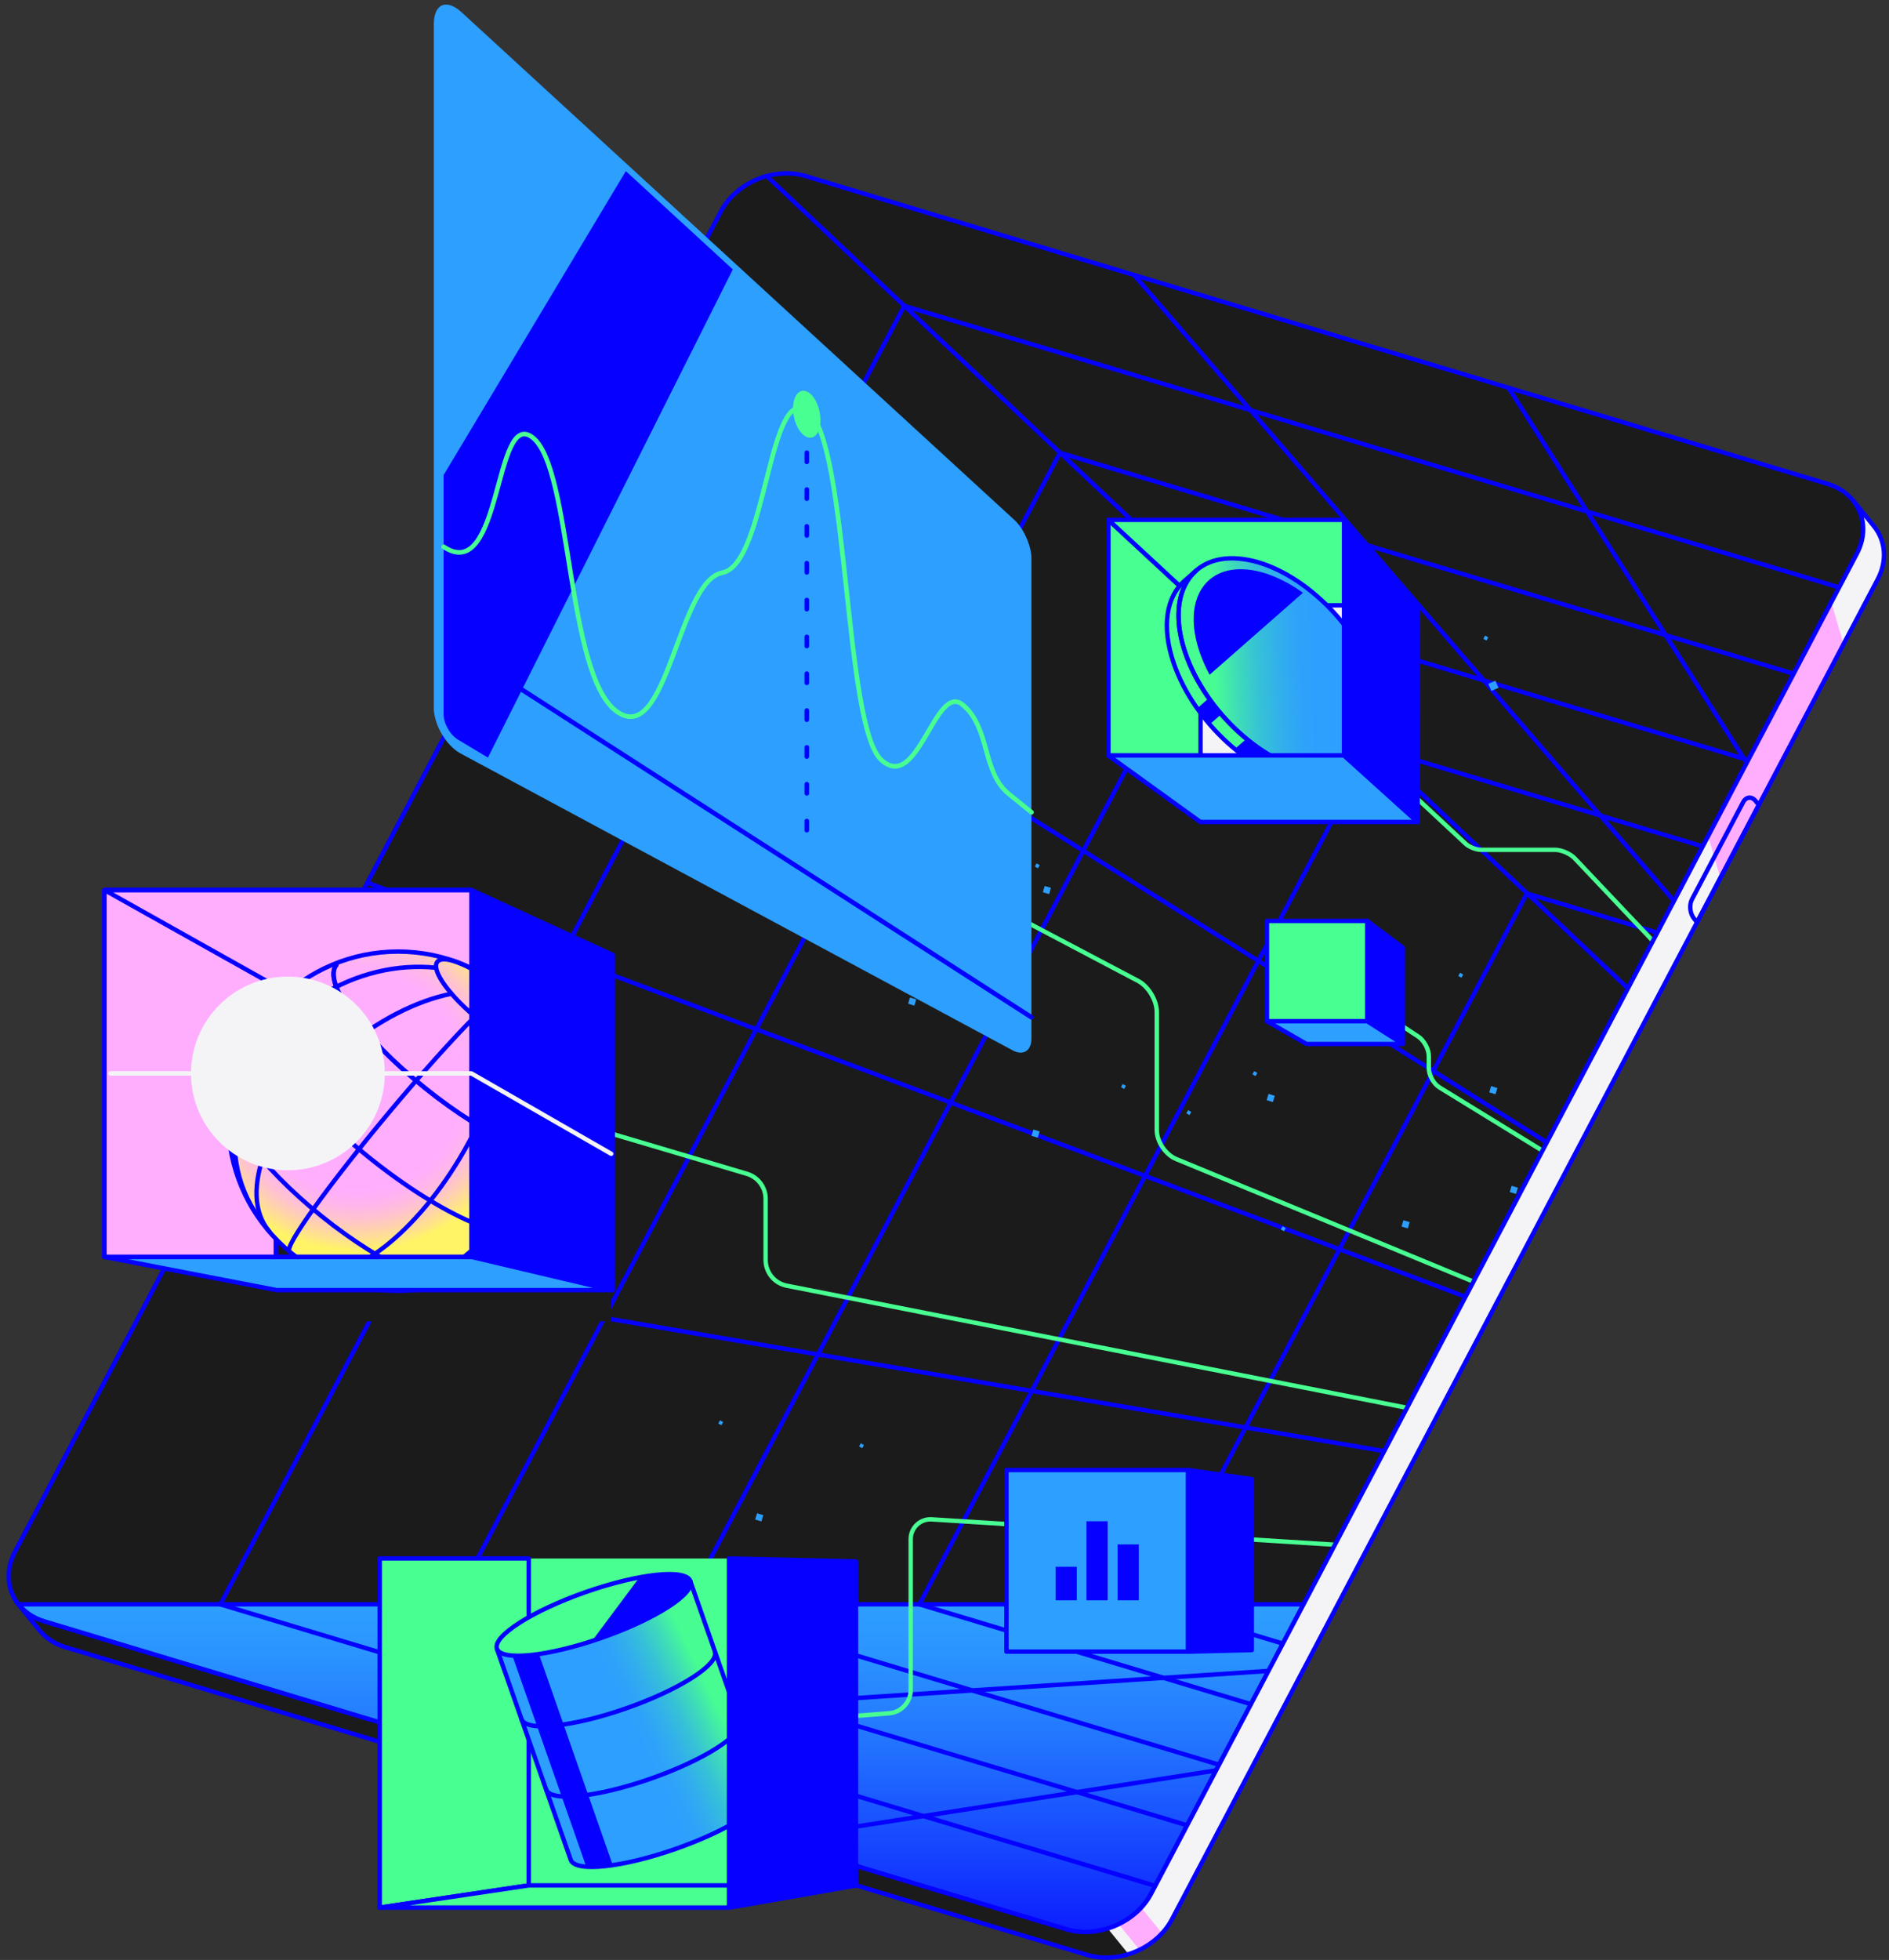
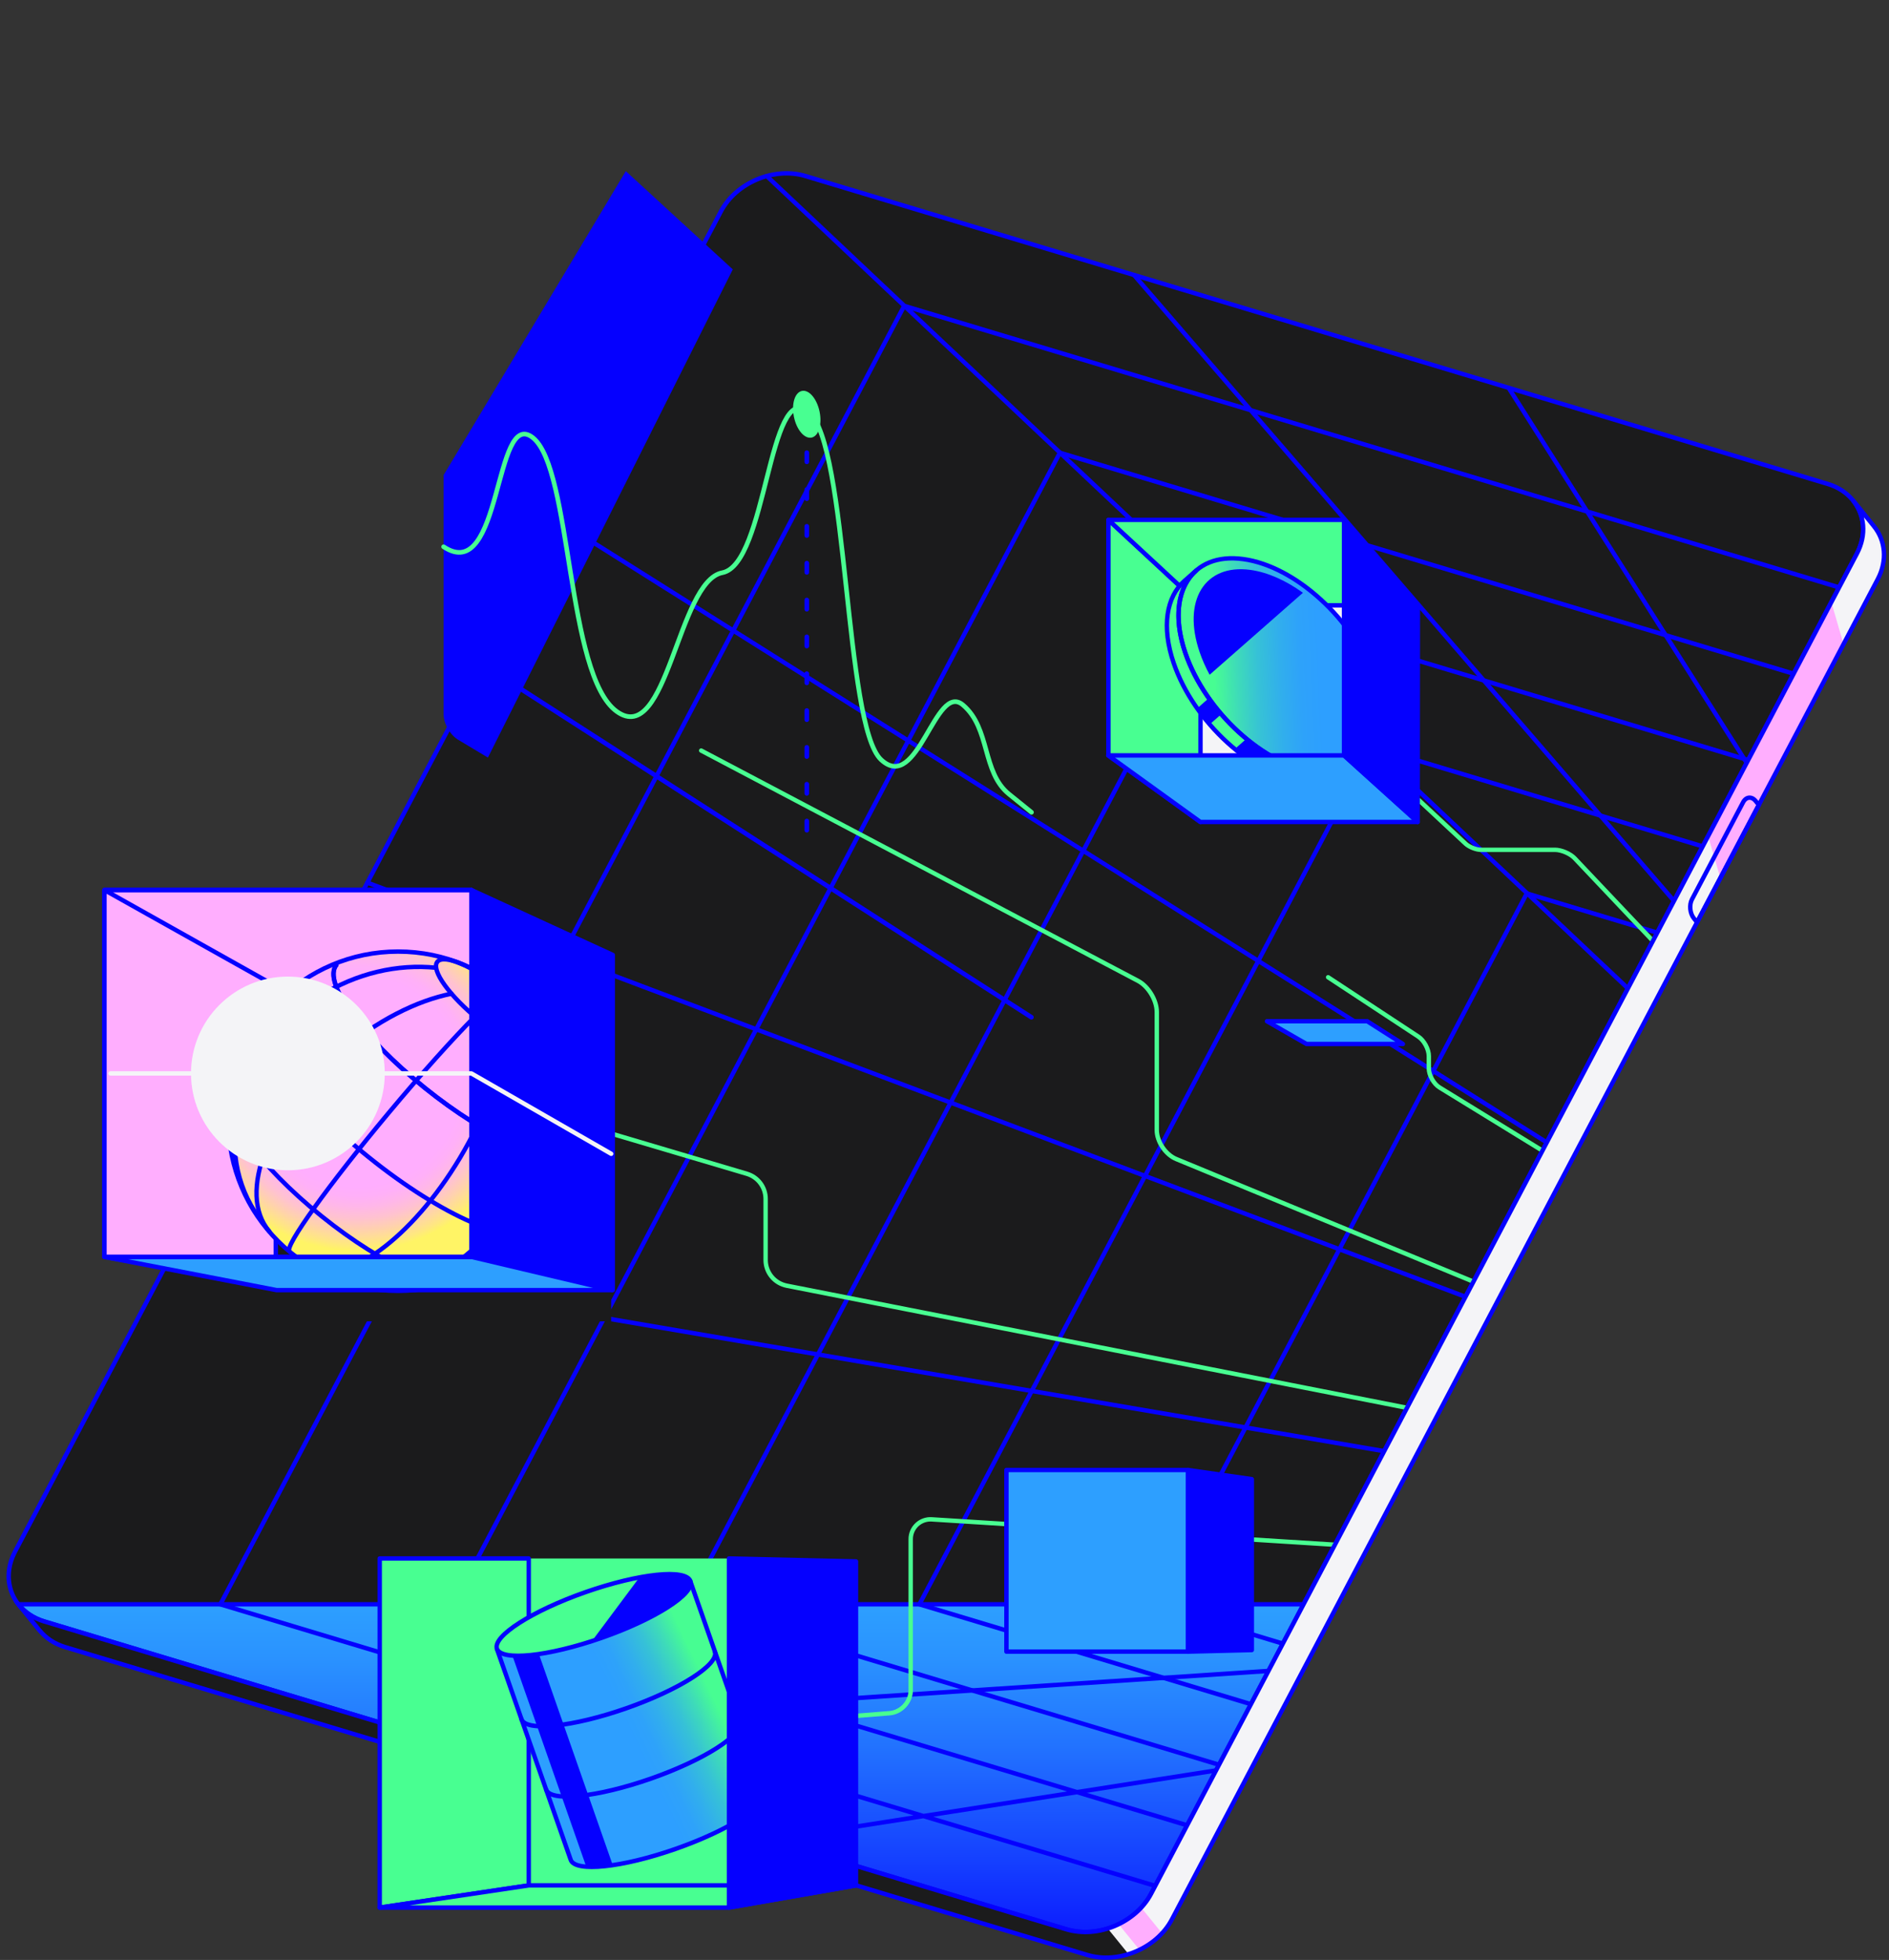
<svg xmlns="http://www.w3.org/2000/svg" width="592" height="614" viewBox="0 0 592 614" fill="none">
  <rect x="0" y="0" width="592" height="614" fill="#333333" stroke="none" />
  <path d="M360.715 593.289C355.937 602.357 344.009 607.351 334.185 604.391L13.871 507.953C4.062 504.995 -0.06 495.169 4.704 486.103L225.909 66.257C230.685 57.19 242.615 52.195 252.437 55.155L572.751 151.593C582.561 154.551 586.682 164.377 581.919 173.443L360.715 593.289Z" fill="#1B1B1C" stroke="#0500FF" stroke-width="1.377" stroke-linecap="round" stroke-linejoin="round" />
  <path d="M408.508 502.597H5.778C7.684 505.018 10.412 506.925 13.879 507.965L334.193 604.403C344.002 607.364 355.945 602.357 360.721 593.301L408.508 502.609V502.597Z" fill="url(#paint0_linear_0_399)" stroke="#0500FF" stroke-width="1.377" stroke-miterlimit="10" />
  <path d="M402.018 514.901L361.15 502.594L478.489 279.892L519.359 292.187" stroke="#0500FF" stroke-width="1.377" stroke-linecap="round" stroke-linejoin="round" />
  <path d="M392.021 533.875L288.134 502.596L429.717 233.874L533.617 265.156" stroke="#0500FF" stroke-width="1.377" stroke-linecap="round" stroke-linejoin="round" />
  <path d="M382.017 552.85L215.098 502.597L380.928 187.857L547.857 238.11" stroke="#0500FF" stroke-width="1.377" stroke-linecap="round" stroke-linejoin="round" />
  <path d="M372.033 571.824L142.072 502.596L332.159 141.836L562.107 211.064" stroke="#0500FF" stroke-width="1.377" stroke-linecap="round" stroke-linejoin="round" />
  <path d="M362.029 590.798L69.052 502.597L283.371 95.817L576.348 184.018M510.237 309.698L240.31 55.178M55.343 390.005L433.771 454.612M459.26 406.253L115.145 276.512M524.604 282.22L355.415 86.177M547.388 238.961L472.803 121.515M174.932 163.035L484.781 357.917M381.053 554.642L241.284 576.436M124.932 541.398L397.539 523.465" stroke="#0500FF" stroke-width="1.377" stroke-linecap="round" stroke-linejoin="round" />
-   <path d="M467.397 216.45L469.615 215.477L468.639 213.26L466.421 214.234L467.397 216.45ZM153 371.877L155.86 370.621L154.604 367.761L151.741 369.019L153 371.877ZM260.969 260.154L262.318 260.933L263.095 259.585L261.746 258.806L260.969 260.154ZM324.303 271.445L325.287 272.015L325.854 271.031L324.87 270.465L324.303 271.445ZM392.498 336.549L393.48 337.119L394.049 336.135L393.065 335.569L392.498 336.549ZM301.178 254.076L302.162 254.643L302.729 253.662L301.745 253.093L301.178 254.076ZM351.315 340.578L352.299 341.144L352.867 340.164L351.885 339.594L351.315 340.578ZM371.791 348.772L372.772 349.339L373.342 348.355L372.358 347.789L371.791 348.772ZM288.955 210.138L290.304 210.914L291.081 209.566L289.735 208.79L288.955 210.138ZM312.546 199.151L313.53 199.717L314.097 198.734L313.113 198.167L312.546 199.151ZM259.715 168.181L260.699 168.748L261.266 167.767L260.285 167.198L259.715 168.181ZM305.991 236.797L306.975 237.363L307.542 236.383L306.558 235.813L305.991 236.797ZM234.252 195.881L235.236 196.448L235.803 195.464L234.819 194.898L234.252 195.881ZM225.084 445.931L226.069 446.498L226.636 445.514L225.654 444.948L225.084 445.931ZM401.383 385.14L402.367 385.709L402.934 384.726L401.953 384.159L401.383 385.14ZM269.215 453.127L270.199 453.694L270.766 452.71L269.782 452.144L269.215 453.127ZM464.864 200.102L465.849 200.668L466.416 199.687L465.434 199.118L464.864 200.102ZM457.014 305.725L457.998 306.294L458.565 305.31L457.581 304.744L457.014 305.725ZM284.592 314.448L286.555 315.037L287.142 313.075L285.181 312.489L284.592 314.448ZM236.667 476.042L238.628 476.629L239.217 474.669L237.254 474.08L236.667 476.042ZM439.236 384.242L441.199 384.831L441.789 382.869L439.826 382.28L439.236 384.242ZM312.805 244.192L314.769 244.781L315.356 242.82L313.395 242.231L312.805 244.192ZM396.962 344.656L398.923 345.245L399.512 343.283L397.549 342.697L396.962 344.656ZM326.821 279.51L328.784 280.099L329.374 278.14L327.411 277.551L326.821 279.51ZM323.264 355.821L325.225 356.41L325.814 354.45L323.851 353.861L323.264 355.821ZM139.609 345.565L141.572 346.154L142.159 344.192L140.199 343.603L139.609 345.565ZM473.147 373.447L475.108 374.036L475.698 372.074L473.734 371.488L473.147 373.447ZM466.718 342.22L468.681 342.807L469.271 340.847L467.307 340.258L466.718 342.22Z" fill="#2D9FFF" />
  <path d="M399.873 208.897L459.297 264.309C460.434 265.363 462.622 266.229 464.178 266.229H487.336C489.337 266.229 492.1 267.422 493.481 268.872L518.03 294.795" stroke="#48FF91" stroke-width="1.377" stroke-linecap="round" stroke-linejoin="round" />
  <path d="M421.215 162.867H347.367V236.657H421.215V162.867Z" fill="#F4F4F7" />
  <path d="M347.367 236.657L376.203 257.503L376.26 189.631L347.367 162.867V236.657Z" fill="#48FF91" stroke="#0500FF" stroke-width="1.377" stroke-linecap="round" stroke-linejoin="round" />
  <path d="M347.367 162.867H421.215L444.36 189.631H376.26L347.367 162.867Z" fill="#48FF91" stroke="#0500FF" stroke-width="1.377" stroke-linecap="round" stroke-linejoin="round" />
  <path d="M430.646 212.616C424.336 194.147 405.967 177.374 389.626 175.15C373.282 172.916 365.146 186.075 371.469 204.545C377.778 223.005 396.145 239.78 412.489 242.014C428.833 244.235 436.968 231.089 430.646 212.616Z" fill="url(#paint1_linear_0_399)" />
  <path d="M408.335 185.71C403.044 181.886 397.332 179.288 391.876 178.539C377.558 176.587 370.429 188.121 375.955 204.297C376.797 206.745 377.847 209.116 379.092 211.386L408.335 185.7V185.71Z" fill="#0500FF" />
  <path d="M427.267 238.397L423.627 241.601C420.128 244.679 415.082 246.069 408.852 245.215C392.509 242.982 374.142 226.221 367.832 207.749C363.933 196.333 365.549 186.938 371.214 181.966L374.856 178.761C369.188 183.746 367.575 193.125 371.472 204.544C377.784 223.002 396.151 239.777 412.494 242.011C418.734 242.867 423.78 241.474 427.267 238.397Z" fill="#48FF91" />
  <path d="M390.612 231.45L386.97 234.655C393.829 240.318 401.533 244.225 408.839 245.218C415.079 246.072 420.125 244.681 423.612 241.604L427.254 238.399C423.754 241.477 418.708 242.867 412.479 242.013C405.175 241.02 397.471 237.111 390.612 231.45ZM382.744 223.743C381.358 222.134 380.049 220.46 378.822 218.726L375.18 221.931C376.402 223.668 377.711 225.343 379.102 226.948L382.744 223.743Z" fill="#0500FF" />
  <path d="M427.267 238.397L423.627 241.601C420.128 244.679 415.082 246.069 408.852 245.215C392.509 242.982 374.142 226.221 367.832 207.749C363.933 196.333 365.549 186.938 371.214 181.966L374.856 178.761C369.188 183.746 367.575 193.125 371.472 204.544C377.784 223.002 396.151 239.777 412.494 242.011C418.734 242.867 423.78 241.474 427.267 238.397Z" stroke="#0500FF" stroke-width="1.377" stroke-linecap="round" stroke-linejoin="round" />
  <path d="M430.646 212.616C424.336 194.147 405.967 177.374 389.626 175.15C373.282 172.916 365.146 186.075 371.469 204.545C377.778 223.005 396.145 239.78 412.489 242.014C428.833 244.235 436.968 231.089 430.646 212.616Z" stroke="#0500FF" stroke-width="1.377" stroke-linecap="round" stroke-linejoin="round" />
  <path d="M444.295 257.503L421.207 236.657H347.302L376.195 257.503H444.295Z" fill="#2D9FFF" stroke="#0500FF" stroke-width="1.377" stroke-linecap="round" stroke-linejoin="round" />
  <path d="M421.212 236.657L444.297 257.503L444.357 189.631L421.212 162.867V236.657Z" fill="#0500FF" stroke="#0500FF" stroke-width="1.377" stroke-linecap="round" stroke-linejoin="round" />
  <path d="M416.223 306.154L444.484 324.741C446.297 325.934 447.784 328.695 447.784 330.871V334.662C447.784 336.836 449.307 339.552 451.156 340.685L483.291 360.42" stroke="#48FF91" stroke-width="1.377" stroke-linecap="round" stroke-linejoin="round" />
-   <path d="M428.469 319.932L439.649 327.057V296.877L428.469 288.523V319.932Z" fill="#0500FF" stroke="#0500FF" stroke-width="1.377" stroke-linecap="round" stroke-linejoin="round" />
  <path d="M397.058 319.934L409.455 327.057H439.659L428.479 319.934H397.058Z" fill="#2D9FFF" stroke="#0500FF" stroke-width="1.377" stroke-linecap="round" stroke-linejoin="round" />
-   <path d="M428.479 288.523H397.058V319.922H428.479V288.523Z" fill="#48FF91" stroke="#0500FF" stroke-width="1.377" stroke-linecap="round" stroke-linejoin="round" />
  <path d="M461.688 401.481L368.707 363.134C365.312 361.776 362.527 357.67 362.527 354.021V317.021C362.527 313.36 359.882 308.972 356.637 307.277L219.748 235.135M443.571 441.558L246.575 402.784C244.707 402.417 243.024 401.413 241.815 399.944C240.606 398.475 239.945 396.632 239.945 394.73V375.591C239.945 373.821 239.373 372.099 238.314 370.681C237.255 369.263 235.766 368.225 234.068 367.721L177.815 351.041" stroke="#48FF91" stroke-width="1.377" stroke-linecap="round" stroke-linejoin="round" />
-   <path d="M323.259 175.045C323.259 171.066 320.864 165.615 317.939 162.925L144.685 3.869C139.879 -0.542 135.947 1.178 135.947 7.698V221.659C135.947 226.828 139.572 233.215 144.008 235.866L317.042 328.884C320.459 330.924 323.247 329.339 323.247 325.373V175.032L323.259 175.045Z" fill="#2D9FFF" />
  <path d="M196.129 53.615L139.022 148.833V223.761C139.022 226.658 141.051 230.233 143.534 231.718L152.911 237.331L229.653 84.4L196.129 53.615Z" fill="#0500FF" />
  <path d="M141.093 201.607L323.234 318.681M252.844 129.784V132.242" stroke="#0500FF" stroke-width="1.445" stroke-linecap="round" stroke-linejoin="round" />
  <path d="M252.844 141.807V266.199" stroke="#0500FF" stroke-width="1.445" stroke-linecap="round" stroke-linejoin="round" stroke-dasharray="2.88 8.66" />
  <path d="M256.138 129.092C256.535 131.001 256.465 132.786 256.06 134.121C255.651 135.482 254.951 136.223 254.197 136.38C253.442 136.535 252.506 136.131 251.589 135.045C250.687 133.982 249.915 132.369 249.521 130.462C249.124 128.553 249.196 126.768 249.596 125.433C250.008 124.073 250.707 123.331 251.462 123.174C252.218 123.019 253.153 123.424 254.072 124.509C254.971 125.573 255.743 127.185 256.138 129.092Z" fill="#48FF91" stroke="#48FF91" stroke-width="1.445" />
  <path d="M139.022 171.289C157.407 183.544 154.754 127.34 167.019 137.139C179.283 146.938 177.44 211.453 193.279 222.887C209.121 234.318 212.378 182.093 226.364 179.418C240.349 176.74 240.851 118.767 253.388 128.972C265.923 139.176 264.559 227.198 276.122 237.99C287.687 248.785 293.082 213.492 301.77 220.835C310.458 228.178 307.645 241.859 316.223 248.785L323.264 254.471" stroke="#48FF91" stroke-width="1.445" stroke-linecap="round" stroke-linejoin="round" />
  <path d="M191.526 308.944H86.439V413.948H191.526V308.944Z" fill="#1B1B1C" />
  <path d="M32.718 278.823L86.44 308.944H191.526L147.733 278.823H32.718ZM32.718 393.751L86.44 403.098V308.944L32.718 278.823V393.751Z" fill="#FFAEFE" />
  <path d="M32.718 278.823L86.44 308.944M32.718 278.823H147.733L191.526 308.944H86.44M32.718 278.823V393.751L86.44 403.098V308.944" stroke="#0500FF" stroke-width="1.38" stroke-linecap="round" stroke-linejoin="round" />
  <path d="M124.743 404.386C154.115 404.386 177.925 380.593 177.925 351.246C177.925 321.896 154.115 298.102 124.743 298.102C95.367 298.102 71.56 321.896 71.56 351.246C71.56 380.593 95.372 404.386 124.743 404.386Z" fill="url(#paint2_radial_0_399)" stroke="#0500FF" stroke-width="1.38" stroke-linecap="round" stroke-linejoin="round" />
  <path d="M166.217 384.516C161.146 390.803 138.492 380.987 115.617 362.574C92.739 344.159 78.303 324.139 83.374 317.852M176.7 359.709C172.331 365.128 152.835 356.671 133.139 340.827C113.444 324.983 101.027 307.741 105.393 302.335M144.335 399.881C139.969 405.3 120.473 396.844 100.777 380.999C81.081 365.155 68.664 347.913 73.03 342.507" stroke="#0500FF" stroke-width="1.38" stroke-linecap="round" stroke-linejoin="round" />
  <path d="M158.028 325.113C156.949 335.798 152.183 349.331 144.143 362.749C129.06 387.943 108.166 403.178 97.485 396.786M90.705 391.977C89.039 390.594 102.96 371.193 121.787 348.665C132.198 336.198 141.94 325.383 148.841 318.451M84.396 385.752C74.229 373.894 84.078 348.795 106.392 329.701C117.955 319.814 130.584 313.467 141.487 311.311" stroke="#0500FF" stroke-width="1.38" stroke-linecap="round" stroke-linejoin="round" />
  <path d="M166.308 328.795C169.348 339.387 169.288 351.712 165.426 363.957C156.611 391.954 131.27 408.924 108.826 401.876M79.868 379.627C66.205 358.094 75.245 327.894 100.056 312.177C111.679 304.811 124.705 301.938 136.678 303.181" stroke="#0500FF" stroke-width="1.38" stroke-linecap="round" stroke-linejoin="round" />
  <path d="M176.718 359.689C172.339 365.12 152.831 356.664 133.147 340.82C113.452 324.973 101.032 307.734 105.411 302.302M170.995 328.617C173.076 326.036 167.169 317.827 157.799 310.287C148.43 302.744 139.145 298.726 137.062 301.309C134.981 303.892 140.888 312.099 150.258 319.639C159.63 327.182 168.912 331.2 170.995 328.617Z" stroke="#0500FF" stroke-width="1.38" stroke-linecap="round" stroke-linejoin="round" />
  <path d="M147.745 393.751L192.032 404.162V299.158L147.745 278.823V393.751Z" fill="#0500FF" stroke="#0500FF" stroke-width="1.38" stroke-linecap="round" stroke-linejoin="round" />
  <path d="M32.718 393.751L86.672 404.162H191.758L147.733 393.751H32.718Z" fill="#2D9FFF" stroke="#0500FF" stroke-width="1.38" stroke-linecap="round" stroke-linejoin="round" />
  <path d="M147.733 278.823H32.718V393.751H147.733V278.823Z" stroke="#0500FF" stroke-width="1.38" stroke-linecap="round" stroke-linejoin="round" />
  <path d="M34.631 336.28H147.736L191.541 361.452" stroke="#F4F4F7" stroke-width="1.38" stroke-linecap="round" stroke-linejoin="round" />
  <path d="M90.224 365.932C106.61 365.932 119.897 352.658 119.897 336.283C119.897 319.907 106.61 306.633 90.222 306.633C73.836 306.633 60.549 319.907 60.549 336.283C60.549 352.658 73.836 365.932 90.224 365.932Z" fill="#F4F4F7" stroke="#F4F4F7" stroke-width="1.38" stroke-linecap="round" stroke-linejoin="round" />
  <path d="M136.742 547.995L278.782 536.708C282.437 536.414 285.409 533.187 285.409 529.538V482.22C285.399 481.364 285.568 480.516 285.903 479.728C286.239 478.941 286.735 478.232 287.359 477.646C287.983 477.06 288.722 476.609 289.529 476.323C290.336 476.038 291.194 475.922 292.048 475.985L418.294 483.927" stroke="#48FF91" stroke-width="1.377" stroke-linecap="round" stroke-linejoin="round" />
  <path d="M372.347 460.517H315.406V517.417H372.347V460.517Z" fill="#2D9FFF" stroke="#0500FF" stroke-width="1.377" stroke-linecap="round" stroke-linejoin="round" />
-   <path d="M337.457 490.826H330.83V501.344H337.457V490.826ZM347.119 476.579H340.492V501.344H347.119V476.579ZM356.886 483.832H350.261V501.344H356.886V483.832Z" fill="#0500FF" />
  <path d="M392.312 463.385L372.341 460.517V517.417L392.312 516.925V463.385Z" fill="#0500FF" stroke="#0500FF" stroke-width="1.377" stroke-linecap="round" stroke-linejoin="round" />
  <path d="M587.259 164.857H587.282L580.762 156.807H580.75C584.357 161.275 585.058 167.522 581.934 173.455L360.73 593.299C355.952 602.364 344.025 607.361 334.2 604.401L13.886 507.963C10.504 506.947 7.811 505.097 5.915 502.746H5.89L12.41 510.806H12.435C14.333 513.134 17.023 514.981 20.408 516L340.722 612.438C350.532 615.395 362.474 610.388 367.25 601.336L588.453 181.489C591.58 175.559 590.876 169.299 587.272 164.854L587.259 164.857Z" fill="#F4F4F7" />
  <path d="M357.086 610.82C359.747 609.551 362.146 607.794 364.157 605.639L357.638 597.602C355.625 599.756 353.227 601.514 350.566 602.786L357.086 610.82ZM539.142 275.059L577.752 201.796L573.925 188.638L535.315 261.911L539.142 275.059Z" fill="#FFAEFE" />
  <path d="M530.26 281.729C529.336 283.471 529.606 286.161 530.845 287.694L531.841 288.922L551.205 252.167L550.208 250.939C548.967 249.406 547.201 249.581 546.277 251.326L530.26 281.729Z" stroke="#0500FF" stroke-width="1.377" stroke-linecap="round" stroke-linejoin="round" />
  <path d="M347.151 604.141C342.925 605.464 338.371 605.663 334.192 604.401L13.878 507.963C10.493 506.944 7.8 505.097 5.904 502.746H5.879L12.401 510.805H12.426C14.322 513.134 17.015 514.981 20.397 516L340.712 612.435C344.891 613.688 349.444 613.501 353.671 612.178L347.151 604.141Z" fill="#1B1B1C" />
  <path d="M587.259 164.857H587.282L580.762 156.807H580.75C584.357 161.275 585.058 167.522 581.934 173.455L360.73 593.299C355.952 602.364 344.025 607.361 334.2 604.401L13.886 507.963C10.504 506.947 7.811 505.097 5.915 502.746H5.89L12.41 510.806H12.435C14.333 513.134 17.023 514.981 20.408 516L340.722 612.438C350.532 615.395 362.474 610.388 367.25 601.336L588.453 181.489C591.58 175.559 590.876 169.299 587.272 164.854L587.259 164.857Z" stroke="#0500FF" stroke-width="1.377" stroke-linecap="round" stroke-linejoin="round" />
  <path d="M228.457 488.232H118.997V597.607H228.455L228.457 488.232Z" fill="#48FF91" />
  <path d="M165.695 488.232H119V597.607L165.698 590.658L165.695 488.232Z" fill="#48FF91" stroke="#0500FF" stroke-width="1.377" stroke-linecap="round" stroke-linejoin="round" />
  <path d="M118.997 597.604L165.695 590.656H268.261L228.457 597.604H118.997Z" fill="#48FF91" stroke="#0500FF" stroke-width="1.377" stroke-linecap="round" stroke-linejoin="round" />
  <path d="M211.679 579.239C228.42 573.391 240.864 565.437 239.48 561.47L216.35 495.391L155.731 516.574L178.862 582.656C180.246 586.622 194.948 585.09 211.679 579.239Z" fill="url(#paint3_linear_0_399)" stroke="#0500FF" stroke-width="1.377" stroke-linecap="round" stroke-linejoin="round" />
  <path d="M166.952 512.643L159.401 515.286L183.73 584.795C185.929 584.96 188.751 584.795 192.028 584.303L166.952 512.643Z" fill="#0500FF" />
  <path d="M231.759 539.442C233.14 543.408 220.693 551.35 203.955 557.21C187.214 563.061 172.522 564.593 171.14 560.627M224.043 517.415C225.424 521.381 212.977 529.323 196.239 535.184C179.498 541.034 164.806 542.564 163.424 538.601" stroke="#0500FF" stroke-width="1.377" stroke-linecap="round" stroke-linejoin="round" />
  <path d="M188.566 513.097C205.307 507.247 217.754 499.295 216.367 495.336C214.983 491.377 200.288 492.912 183.547 498.765C166.809 504.616 154.36 512.568 155.746 516.526C157.132 520.483 171.822 518.948 188.566 513.097Z" fill="#48FF91" stroke="#0500FF" stroke-width="1.377" stroke-linecap="round" stroke-linejoin="round" />
  <path d="M188.555 513.149C205.296 507.299 217.741 499.344 216.357 495.378C215.47 492.852 209.161 492.56 200.356 494.21L185.443 514.19C186.472 513.86 187.514 513.511 188.555 513.137V513.149Z" fill="#0500FF" />
  <path d="M268.263 489.156L228.459 488.232V597.607L268.263 590.658V489.156Z" fill="#0500FF" stroke="#0500FF" stroke-width="1.377" stroke-linecap="round" stroke-linejoin="round" />
  <defs>
    <linearGradient id="paint0_linear_0_399" x1="207.135" y1="624.091" x2="207.135" y2="503.031" gradientUnits="userSpaceOnUse">
      <stop stop-color="#0500FF" />
      <stop offset="0.34" stop-color="#1540FF" />
      <stop offset="0.64" stop-color="#2273FF" />
      <stop offset="0.87" stop-color="#2A93FF" />
      <stop offset="1" stop-color="#2D9FFF" />
    </linearGradient>
    <linearGradient id="paint1_linear_0_399" x1="380.411" y1="209.529" x2="413.683" y2="207.994" gradientUnits="userSpaceOnUse">
      <stop stop-color="#47FD92" />
      <stop offset="0.22" stop-color="#3EDBB9" />
      <stop offset="0.42" stop-color="#36C1D7" />
      <stop offset="0.63" stop-color="#31AEED" />
      <stop offset="0.82" stop-color="#2EA2FA" />
      <stop offset="1" stop-color="#2D9FFF" />
    </linearGradient>
    <radialGradient id="paint2_radial_0_399" cx="0" cy="0" r="1" gradientUnits="userSpaceOnUse" gradientTransform="translate(111.856 338.741) scale(53.195 53.153)">
      <stop offset="0.62" stop-color="#FFAEFE" />
      <stop offset="0.68" stop-color="#FFB0F8" />
      <stop offset="0.74" stop-color="#FFB7E9" />
      <stop offset="0.81" stop-color="#FFC2D0" />
      <stop offset="0.88" stop-color="#FFD2AD" />
      <stop offset="0.96" stop-color="#FFE781" />
      <stop offset="1" stop-color="#FFF465" />
    </radialGradient>
    <linearGradient id="paint3_linear_0_399" x1="222.555" y1="529.722" x2="197.121" y2="541.928" gradientUnits="userSpaceOnUse">
      <stop stop-color="#47FD92" />
      <stop offset="0.22" stop-color="#3EDBB9" />
      <stop offset="0.42" stop-color="#36C1D7" />
      <stop offset="0.63" stop-color="#31AEED" />
      <stop offset="0.82" stop-color="#2EA2FA" />
      <stop offset="1" stop-color="#2D9FFF" />
    </linearGradient>
  </defs>
</svg>